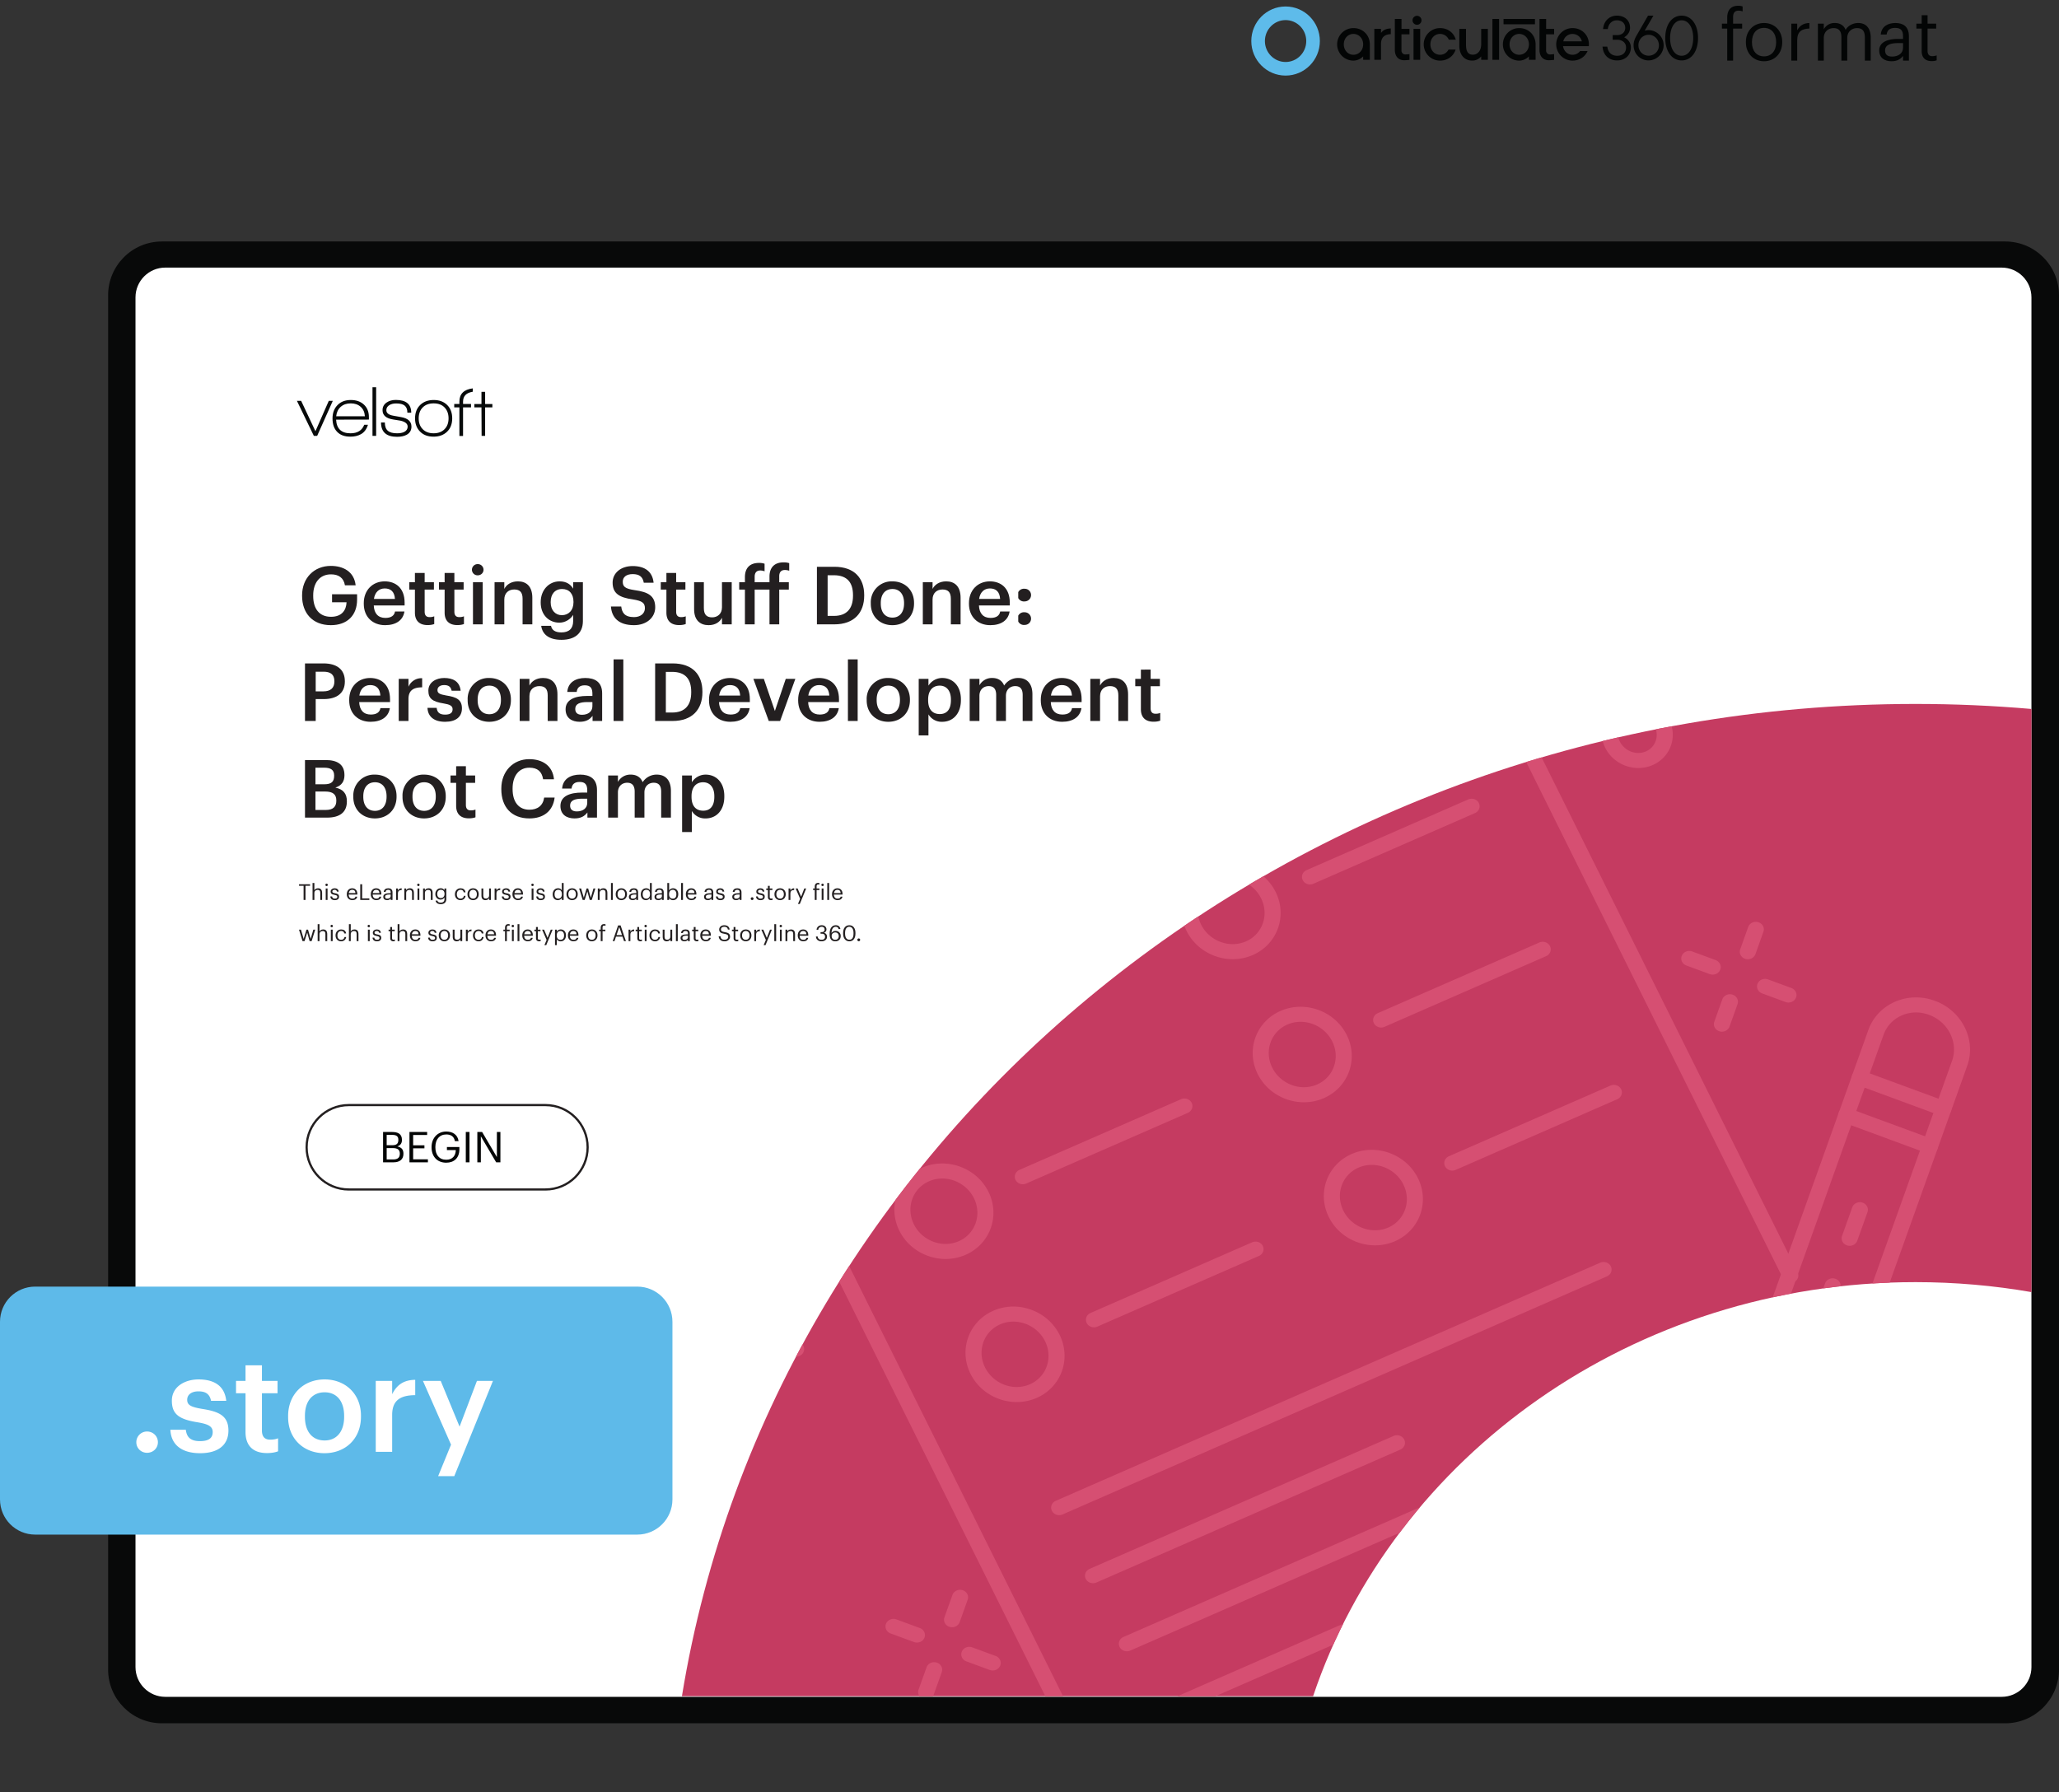
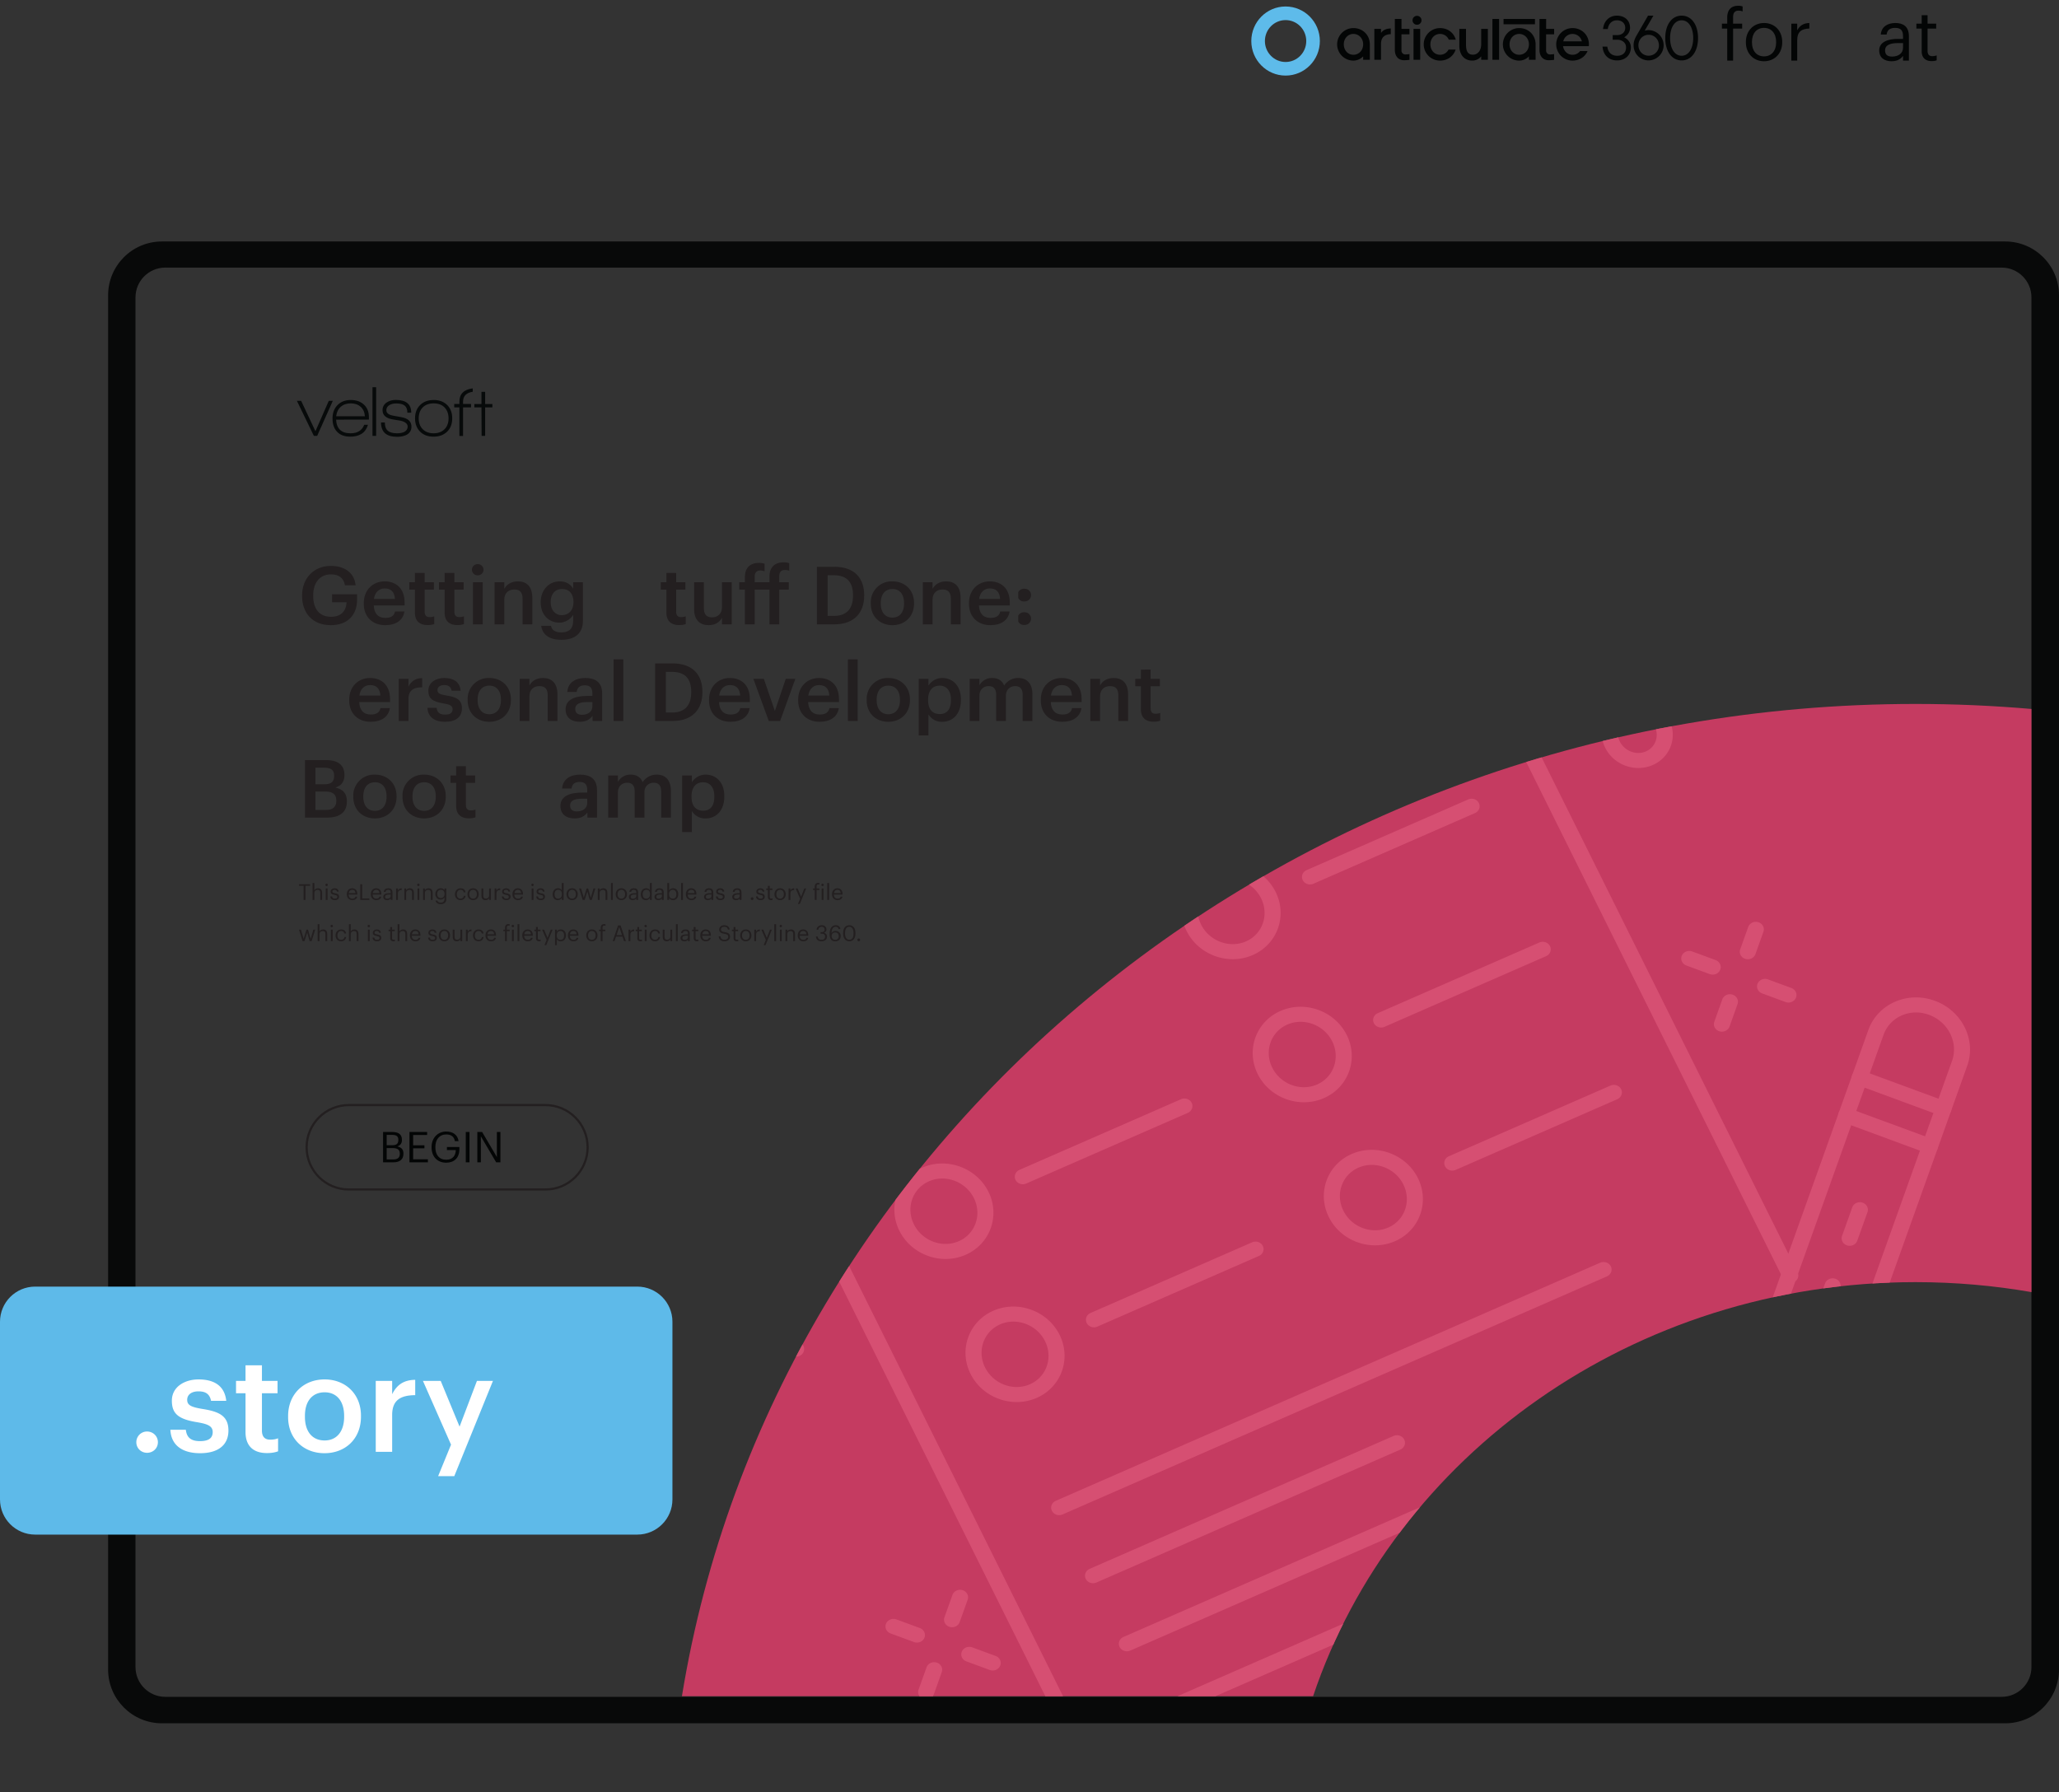
<svg xmlns="http://www.w3.org/2000/svg" xmlns:xlink="http://www.w3.org/1999/xlink" width="1251.275" height="1089.232" viewBox="0 0 938.456 816.924">
  <rect x="0" y="0" width="938.456" height="816.924" fill="#333333" stroke="none" />
  <g data-name="Figure">
    <g data-name="PlacedPDF">
      <clipPath id="a">
-         <path transform="matrix(1 0 0 -1 0 816.924)" d="M49.276 31.411h889.18v785.514H49.276z" />
-       </clipPath>
+         </clipPath>
      <g clip-path="url(#a)">
        <path d="M911.885 778.457H77.768c-11.98 0-21.694-9.713-21.694-21.694V136.61c0-11.982 9.713-21.695 21.694-21.695h834.117c11.981 0 21.694 9.713 21.694 21.695v620.153c0 11.98-9.713 21.694-21.694 21.694" fill="#fff" />
      </g>
      <path d="M144.555 198.683h-1.505l-7.719-15.962h1.93l6.51 13.836 6.083-13.836h1.831z" fill="#070a0a" />
      <clipPath id="b">
        <path transform="matrix(1 0 0 -1 0 816.924)" d="M49.276 31.411h889.18v785.514H49.276z" />
      </clipPath>
      <g clip-path="url(#b)">
        <path d="M159.863 183.866c-1.854 0-3.375.523-4.563 1.57-1.19 1.047-1.88 2.486-2.077 4.318h13.083c-.11-1.832-.747-3.271-1.913-4.318-1.167-1.047-2.677-1.57-4.53-1.57m-6.672 7.425c.217 4.143 2.408 6.214 6.574 6.214 3.16 0 5.244-1.296 6.247-3.891h1.7c-.632 2.049-1.711 3.488-3.237 4.317-1.33.74-2.923 1.112-4.776 1.112-2.682 0-4.732-.774-6.15-2.322-1.33-1.44-1.994-3.435-1.994-5.986 0-2.507.757-4.536 2.273-6.084s3.527-2.322 6.035-2.322 4.514.703 6.018 2.109c1.505 1.407 2.258 3.299 2.258 5.675v1.145zM169.773 176.506h1.668v22.177h-1.668zM180.96 199.108c-4.864 0-7.295-2.18-7.295-6.542h1.734c0 1.723.446 2.977 1.341 3.762.893.785 2.311 1.177 4.252 1.177 1.308 0 2.388-.207 3.238-.62 1.047-.546 1.57-1.353 1.57-2.422 0-1.308-1.09-2.213-3.27-2.714-.154-.044-1.244-.219-3.272-.524-3.27-.5-4.906-1.919-4.906-4.252 0-1.526.654-2.715 1.962-3.566 1.112-.74 2.475-1.112 4.09-1.112 4.687 0 7.032 1.941 7.032 5.822h-1.767c0-1.482-.404-2.556-1.21-3.22-.807-.666-2.105-.999-3.892-.999-1.2 0-2.214.24-3.042.72-.96.567-1.44 1.352-1.44 2.355 0 1.308 1.07 2.148 3.206 2.518.567.11 1.722.317 3.467.622 3.184.545 4.776 1.995 4.776 4.35 0 1.657-.72 2.89-2.159 3.696-1.157.633-2.628.95-4.416.95M202.645 185.746c-1.2-1.254-2.867-1.88-5.004-1.88-2.094 0-3.751.615-4.972 1.847-1.222 1.232-1.831 2.895-1.831 4.99 0 2.07.615 3.722 1.847 4.954 1.232 1.232 2.884 1.847 4.956 1.847 2.07 0 3.723-.615 4.956-1.847 1.23-1.232 1.847-2.884 1.847-4.955 0-2.05-.6-3.702-1.8-4.956m-5.036 13.296c-2.595 0-4.65-.774-6.166-2.322s-2.273-3.554-2.273-6.018c0-2.552.779-4.585 2.339-6.1 1.559-1.516 3.614-2.274 6.165-2.274 2.552 0 4.596.758 6.133 2.273 1.538 1.516 2.307 3.55 2.307 6.101 0 2.55-.78 4.578-2.34 6.083-1.558 1.505-3.613 2.257-6.165 2.257M221.112 185.694v12.989h-1.602l-.066-12.99h-3.238v-1.536h3.238v-5.558h1.668v5.558h3.304v1.537zM211.051 183.08c0-2.543 1.472-4.048 4.416-4.518v-1.534c-4.055.51-6.084 2.526-6.084 6.052v1.047h-2.355v1.57h2.355v13.018h1.668v-13.018h3.631v-1.57h-3.63z" fill="#070a0a" />
        <path d="M179.295 528.495c2.01 0 2.938-.89 2.938-2.571v-.077c0-1.702-.947-2.514-3.17-2.514h-2.823v5.162zm-.542-6.477c2.03 0 2.804-.734 2.804-2.436v-.077c0-1.566-.909-2.204-2.842-2.204h-2.475v4.717zm-4.156-6.032h4.156c2.572 0 4.447.851 4.447 3.577v.078c0 1.256-.503 2.377-2.088 2.918 2.011.484 2.765 1.508 2.765 3.306v.078c0 2.61-1.779 3.866-4.543 3.866h-4.737zM186.623 515.986h8.062v1.373h-6.38v4.697h5.143v1.373h-5.143v5.007h6.728v1.373h-8.41zM196.697 522.985v-.155c0-4.04 2.726-7.057 6.69-7.057 2.744 0 5.2 1.276 5.625 4.39h-1.682c-.387-2.204-1.895-3.056-3.905-3.056-3.17 0-4.988 2.32-4.988 5.704v.154c0 3.422 1.701 5.665 4.95 5.665 2.996 0 4.291-1.953 4.35-4.408h-4.04v-1.392h5.682v1.025c0 4.002-2.455 6.128-5.993 6.128-4.253 0-6.689-2.958-6.689-6.998M212.301 515.987h1.682v13.823h-1.682zM217.56 515.986h2.185l6.728 11.426v-11.426h1.604v13.823h-1.933l-6.98-11.85v11.85h-1.604z" fill="#030505" />
        <path stroke-miterlimit="10" fill="none" stroke="#231f20" d="M158.987 542.19c-10.624 0-19.236-8.612-19.236-19.236s8.612-19.236 19.236-19.236h89.611c10.624 0 19.236 8.612 19.236 19.236s-8.612 19.236-19.236 19.236h-89.61z" />
        <path d="M75.313 773.452c-7.428 0-13.555-6.05-13.555-13.555V135.533c0-7.429 6.05-13.555 13.555-13.555h837.03c7.428 0 13.554 6.05 13.554 13.555v624.364h.001c0 7.429-6.05 13.555-13.555 13.555zm863.144-12.368V134.576c0-13.555-11.028-24.506-24.506-24.506H73.781c-13.554 0-24.505 11.027-24.505 24.506v626.432c0 13.554 11.027 24.505 24.505 24.505h840.17c13.478 0 24.429-10.951 24.506-24.429" fill="#080909" />
      </g>
      <clipPath id="c">
        <path transform="matrix(1 0 0 -1 0 816.924)" d="M49.276 31.411h889.18v785.514H49.276z" />
      </clipPath>
      <g clip-path="url(#c)">
        <symbol id="d">
          <path d="M.075 0h.083v.453h.128v.07H.158v.094c0 .053.022.09.076.09A.163.163 0 0 0 .293.696v.07a.168.168 0 0 1-.062.01C.127.776.075.714.075.608V.523H0v-.07h.075V0z" />
        </symbol>
        <symbol id="e">
          <path d="M.257.069C.151.069.086.147.086.266v.008c0 .12.066.198.171.198.104 0 .171-.078.171-.199V.266C.428.148.362.069.257.069M.256 0c.149 0 .258.109.258.267v.008c0 .157-.109.266-.257.266C.109.541 0 .431 0 .274V.266C0 .113.107 0 .256 0z" />
        </symbol>
        <symbol id="f">
          <path d="M0 0h.083v.287c0 .129.067.162.172.167v.078C.161.529.116.488.083.429v.094H0V0z" />
        </symbol>
        <symbol id="g">
-           <path d="M0 0h.083v.32c0 .094.07.14.138.14C.293.46.332.422.332.33V0h.083v.32c0 .094.07.14.138.14C.625.46.664.422.664.33V0h.083v.324c0 .152-.082.208-.176.208C.506.532.428.502.392.434.365.504.306.532.239.532A.17.17 0 0 1 .083.443v.08H0V0z" />
-         </symbol>
+           </symbol>
        <symbol id="h">
          <path d="M.174 0c.077 0 .124.026.163.075V.009H.42v.345C.42.5.329.541.229.541.128.541.033.497.022.378h.083c.008.064.048.094.12.094.08 0 .112-.035.112-.118V.316H.262C.128.316 0 .275 0 .154 0 .047.077 0 .174 0m.008.066C.109.066.083.1.083.154c0 .077.077.103.182.103h.072V.192C.337.111.27.066.182.066z" />
        </symbol>
        <symbol id="i">
          <path d="M.216 0C.25 0 .27.005.287.011v.07A.17.17 0 0 0 .223.07C.181.07.158.095.158.146V.46H.28v.07H.158v.119H.075V.53H0V.46h.075V.138C.075.056.121 0 .216 0z" />
        </symbol>
        <use xlink:href="#d" transform="matrix(32.22 0 0 -32.22 784.82 27.627)" fill="#030505" />
        <use xlink:href="#e" transform="matrix(32.22 0 0 -32.22 795.742 27.917)" fill="#030505" />
        <use xlink:href="#f" transform="matrix(32.22 0 0 -32.22 816.46 27.627)" fill="#030505" />
        <use xlink:href="#g" transform="matrix(32.22 0 0 -32.22 828.574 27.627)" fill="#030505" />
        <use xlink:href="#h" transform="matrix(32.22 0 0 -32.22 856.51 27.917)" fill="#030505" />
        <use xlink:href="#i" transform="matrix(32.22 0 0 -32.22 873.457 27.853)" fill="#030505" />
        <path d="M740.277 16.994c1.298-.766 2.664-2.16 2.664-4.339 0-3.3-2.404-5.522-5.982-5.522-3.207 0-5.646 2.113-6.213 5.384l-.127.731h2.164l.106-.492c.478-2.19 1.998-3.497 4.07-3.497 2.27 0 3.785 1.365 3.785 3.396 0 2.292-1.796 3.334-3.567 3.334h-2.141v2.125h2.125c1.91 0 3.966 1.11 3.966 3.55 0 2.32-1.557 3.76-4.057 3.76-2.357 0-3.921-1.31-4.401-3.672l-.1-.497h-2.186l.11.717c.538 3.491 2.997 5.567 6.577 5.567 3.68 0 6.253-2.42 6.253-5.895.009-2.426-1.567-3.897-3.046-4.65M645.835 7.214a2.039 2.039 0 0 0-1.988 2.441 2.038 2.038 0 0 0 1.6 1.6 2.043 2.043 0 0 0 2.444-1.987 2.049 2.049 0 0 0-.599-1.456 2.049 2.049 0 0 0-1.457-.598M699.607 8.63h-14.323v2.427h14.323zM751.417 25.39c-2.608 0-4.654-2.09-4.654-4.76s2.046-4.774 4.654-4.774 4.687 2.104 4.687 4.787a4.604 4.604 0 0 1-1.334 3.35 4.673 4.673 0 0 1-1.534 1.034 4.728 4.728 0 0 1-1.82.363m0-11.667a6.365 6.365 0 0 0-1.787.265l3.974-6.854h-2.461l-5.32 9.229c-.904 1.656-1.255 2.866-1.255 4.267 0 3.875 3.013 6.91 6.856 6.91a7.021 7.021 0 0 0 4.839-2.076 6.872 6.872 0 0 0 1.992-4.833 6.871 6.871 0 0 0-1.992-4.832 7.017 7.017 0 0 0-4.84-2.076zM766.466 9.258c3.149 0 5.264 3.247 5.264 8.079 0 4.831-2.115 8.078-5.264 8.078-3.15 0-5.261-3.247-5.261-8.078 0-4.832 2.116-8.079 5.26-8.079m0-2.124c-4.464 0-7.465 4.101-7.465 10.203 0 6.101 3 10.203 7.466 10.203 4.465 0 7.466-4.099 7.466-10.203 0-6.105-3.001-10.203-7.466-10.203M629.739 14.649l-.297.349V13.17h-3.043v14.088h3.04V19.96c0-2.79 1.58-4.328 4.46-4.383v-2.598c-1.867.03-3.228.579-4.16 1.67M683.252 8.63h-3.039v18.628h3.039zM616.864 24.964c-2.5 0-4.384-2.043-4.384-4.75 0-2.705 1.885-4.75 4.384-4.75 2.499 0 4.44 2.045 4.44 4.75 0 2.707-1.91 4.75-4.44 4.75m0-12.163a7.422 7.422 0 0 0-5.247 2.172 7.41 7.41 0 0 0 0 10.484 7.426 7.426 0 0 0 5.247 2.17 6.255 6.255 0 0 0 4.44-1.938v1.569h3.043v-7.043c-.004-4.227-3.218-7.414-7.483-7.414M647.297 13.174h-3.04v14.084h3.04zM656.33 15.465a4.27 4.27 0 0 1 4.007 2.633h3.183c-.901-3.226-3.696-5.297-7.19-5.297a7.413 7.413 0 0 0-5.247 12.656 7.426 7.426 0 0 0 5.247 2.17c3.379 0 6.15-1.97 7.12-5.041h-3.232a4.263 4.263 0 0 1-3.888 2.378c-2.495 0-4.38-2.044-4.38-4.75s1.885-4.75 4.38-4.75M712.503 18.837l.07-.22a4.261 4.261 0 0 1 4.143-3.138 4.308 4.308 0 0 1 4.206 3.138l.066.22zm4.213-6.036a7.413 7.413 0 0 0-5.247 12.656 7.426 7.426 0 0 0 5.247 2.17c3.106 0 5.717-1.666 6.868-4.365h-3.399a4.221 4.221 0 0 1-3.469 1.702c-2.132 0-3.839-1.49-4.282-3.71l-.039-.2h11.751c.034-.28.052-.561.053-.843 0-4.223-3.218-7.41-7.483-7.41M638.778 8.63h-3.036v14.091c0 2.922 1.616 4.736 4.223 4.736a21.699 21.699 0 0 0 2.443-.182V24.65c-.648.098-1.3.156-1.955.174a1.745 1.745 0 0 1-1.689-1.852V15.65h3.644V13.17h-3.63zM704.704 8.63h-3.037v14.091c0 2.922 1.617 4.736 4.223 4.736a22.673 22.673 0 0 0 2.443-.178V24.65c-.647.098-1.3.156-1.954.174a1.744 1.744 0 0 1-1.69-1.852V15.65h3.658v-2.475h-3.643zM692.415 24.964c-2.499 0-4.384-2.043-4.384-4.75 0-2.705 1.885-4.75 4.384-4.75 2.499 0 4.443 2.045 4.443 4.75 0 2.707-1.913 4.75-4.443 4.75m0-12.163a7.42 7.42 0 0 0-7.421 7.414 7.414 7.414 0 0 0 7.421 7.413 6.247 6.247 0 0 0 4.443-1.94v1.57h3.039v-7.043c0-4.227-3.217-7.414-7.482-7.414M675.107 20.134c0 3.253-1.899 4.795-3.734 4.795-2.792 0-3.194-2.295-3.194-4.743v-7.012h-3.04v7.776c0 3.438 1.801 6.664 5.912 6.664a5.152 5.152 0 0 0 4.053-1.932v1.562h3.036v-14.07h-3.036z" fill="#030505" />
        <path d="M585.946 28.254c5.205 0 9.424-4.275 9.424-9.548s-4.219-9.548-9.424-9.548c-5.205 0-9.424 4.275-9.424 9.548s4.22 9.548 9.424 9.548m0 6.2c8.63 0 15.624-7.051 15.624-15.748 0-8.698-6.995-15.748-15.624-15.748-8.629 0-15.624 7.05-15.624 15.748 0 8.697 6.995 15.748 15.624 15.748" fill="#5ebbea" fill-rule="evenodd" />
      </g>
    </g>
    <g data-name="Figure">
      <clipPath id="j">
        <path transform="matrix(1 0 0 -1 0 816.924)" d="M873.056 496.049c-284.691 0-520.524-196.183-562.245-452.283H598.49c36.764 109.403 145.786 188.733 274.566 188.733 18.053 0 35.716-1.56 52.847-4.543v265.807a611.565 611.565 0 0 1-52.847 2.286z" />
      </clipPath>
      <g clip-path="url(#j)">
        <path d="M928.8 199.126H304.514v578.222h624.288z" fill="#c53b61" />
        <path d="M391.006 473.236c-7.537 3.297-10.626 12.104-6.884 19.631 3.742 7.527 12.92 10.968 20.457 7.672 7.537-3.297 10.626-12.104 6.884-19.63-3.742-7.528-12.92-10.97-20.457-7.673m16.665 33.522c-11.193 4.896-24.733-.034-30.18-10.99-5.446-10.958-.77-23.855 10.423-28.751 11.193-4.896 24.733.034 30.18 10.991 5.447 10.957.77 23.854-10.423 28.75M508.955 442.052l-73.646 32.212c-1.83.8-4.007.058-4.861-1.66-.854-1.717-.061-3.758 1.77-4.559l73.645-32.213c1.83-.8 4.007-.057 4.861 1.66.854 1.717.061 3.76-1.77 4.56M554.325 401.801c-7.537 3.297-10.626 12.104-6.884 19.631 3.742 7.527 12.92 10.968 20.457 7.672 7.537-3.296 10.626-12.104 6.885-19.63-3.743-7.528-12.92-10.97-20.458-7.673m16.665 33.522c-11.193 4.896-24.733-.034-30.18-10.99-5.446-10.958-.77-23.855 10.423-28.751 11.193-4.896 24.733.034 30.18 10.991 5.447 10.957.77 23.854-10.423 28.75M672.274 370.617l-73.646 32.212c-1.83.8-4.007.058-4.861-1.66-.854-1.717-.06-3.758 1.77-4.559l73.645-32.212c1.83-.801 4.007-.058 4.861 1.66.854 1.716.061 3.758-1.769 4.559M423.428 538.454c-7.537 3.296-10.626 12.103-6.884 19.63 3.742 7.528 12.92 10.97 20.457 7.673 7.537-3.297 10.626-12.104 6.884-19.632-3.742-7.527-12.92-10.968-20.457-7.671m16.665 33.522c-11.193 4.896-24.733-.034-30.18-10.992-5.447-10.956-.77-23.853 10.423-28.75 11.193-4.895 24.733.035 30.18 10.991 5.446 10.957.77 23.855-10.423 28.751M541.376 507.269l-73.646 32.212c-1.83.8-4.007.058-4.86-1.66-.854-1.717-.062-3.758 1.769-4.559l73.646-32.212c1.83-.8 4.007-.058 4.86 1.66.854 1.716.062 3.758-1.769 4.559M586.747 467.019c-7.537 3.296-10.626 12.103-6.884 19.63 3.742 7.528 12.92 10.97 20.457 7.673 7.537-3.297 10.626-12.104 6.884-19.632-3.742-7.527-12.92-10.968-20.457-7.671m16.665 33.522c-11.193 4.896-24.733-.034-30.18-10.992-5.446-10.956-.77-23.853 10.423-28.75 11.193-4.895 24.733.035 30.18 10.991 5.447 10.957.77 23.855-10.423 28.75M704.696 435.834l-73.646 32.212c-1.83.8-4.007.058-4.861-1.659-.854-1.718-.061-3.76 1.769-4.56l73.646-32.212c1.83-.8 4.007-.058 4.86 1.66.854 1.717.062 3.758-1.768 4.56M455.85 603.672c-7.537 3.297-10.626 12.104-6.884 19.63 3.741 7.528 12.92 10.969 20.457 7.672 7.537-3.296 10.626-12.103 6.884-19.63-3.742-7.527-12.92-10.968-20.457-7.672m16.664 33.521c-11.192 4.896-24.732-.034-30.179-10.99-5.447-10.957-.77-23.854 10.423-28.75 11.193-4.896 24.733.034 30.18 10.99 5.446 10.957.77 23.855-10.424 28.75M573.798 572.487 500.152 604.7c-1.83.8-4.007.058-4.86-1.659-.854-1.717-.062-3.759 1.769-4.56l73.646-32.212c1.83-.8 4.007-.058 4.86 1.66.854 1.717.062 3.759-1.769 4.56M619.17 532.237c-7.538 3.297-10.627 12.104-6.885 19.63 3.742 7.528 12.92 10.969 20.457 7.673 7.537-3.297 10.626-12.104 6.884-19.631-3.742-7.527-12.92-10.968-20.457-7.672m16.665 33.521c-11.193 4.897-24.733-.033-30.18-10.99-5.446-10.957-.77-23.854 10.423-28.75 11.193-4.896 24.733.034 30.18 10.99 5.446 10.957.77 23.855-10.423 28.75M737.118 501.052l-73.646 32.212c-1.83.801-4.007.058-4.861-1.659-.854-1.717-.061-3.759 1.769-4.56l73.646-32.212c1.83-.8 4.007-.058 4.861 1.66.854 1.717.061 3.759-1.77 4.56M345.214 579.437c-1.83.8-4.007.058-4.861-1.66l-29.457-59.253c-.854-1.718-.062-3.76 1.769-4.56 1.83-.8 4.007-.058 4.86 1.66l29.458 59.254c.854 1.717.061 3.759-1.77 4.56M364.413 618.058c-1.83.8-4.007.057-4.86-1.66l-9.531-19.17c-.854-1.717-.061-3.76 1.77-4.56 1.83-.8 4.006-.057 4.86 1.66l9.53 19.17c.854 1.717.062 3.76-1.769 4.56M920.353 663.89c-1.83.801-4.007.058-4.861-1.659L890.47 611.9c-.854-1.717-.06-3.759 1.77-4.56 1.83-.8 4.007-.057 4.86 1.66l25.022 50.332c.854 1.717.061 3.76-1.77 4.56M344.946 405.385a3.873 3.873 0 0 1-2.885.084l-10.663-3.933c-1.88-.693-2.802-2.686-2.065-4.448.738-1.762 2.86-2.632 4.744-1.939l10.663 3.933c1.88.694 2.806 2.685 2.064 4.449a3.527 3.527 0 0 1-1.858 1.854M314.622 418.649a3.863 3.863 0 0 1-2.71.142c-1.917-.601-2.947-2.547-2.305-4.343l3.647-10.191c.64-1.797 2.718-2.766 4.632-2.162 1.918.602 2.948 2.548 2.306 4.343l-3.647 10.192c-.332.928-1.047 1.635-1.923 2.019M326.428 385.65a3.87 3.87 0 0 1-2.709.144c-1.913-.603-2.948-2.547-2.307-4.343l3.643-10.19c.637-1.795 2.71-2.763 4.632-2.162 1.917.6 2.948 2.546 2.306 4.343l-3.642 10.189c-.332.928-1.047 1.636-1.923 2.02M419.464 748.403a3.875 3.875 0 0 1-2.886.084l-10.662-3.932c-1.88-.693-2.806-2.684-2.065-4.449.737-1.762 2.86-2.63 4.744-1.938l10.662 3.932c1.88.693 2.806 2.684 2.065 4.449a3.527 3.527 0 0 1-1.858 1.854M454.001 761.13a3.874 3.874 0 0 1-2.885.086l-10.667-3.93c-1.88-.694-2.806-2.685-2.065-4.45.733-1.76 2.86-2.631 4.743-1.94l10.667 3.93c1.88.694 2.806 2.685 2.065 4.45-.355.851-1.038 1.496-1.858 1.855M423.677 774.394a3.87 3.87 0 0 1-2.709.144c-1.918-.602-2.948-2.548-2.306-4.344l3.642-10.188c.642-1.798 2.71-2.763 4.632-2.163 1.918.602 2.949 2.547 2.307 4.343l-3.643 10.189c-.332.928-1.047 1.636-1.923 2.02M435.478 741.399a3.863 3.863 0 0 1-2.709.142c-1.918-.602-2.948-2.548-2.306-4.344l3.647-10.19c.637-1.794 2.72-2.765 4.632-2.162 1.918.603 2.95 2.548 2.307 4.344l-3.647 10.191c-.332.928-1.048 1.635-1.924 2.019M782.159 443.934a3.874 3.874 0 0 1-2.885.085l-10.667-3.93c-1.88-.693-2.806-2.684-2.065-4.45.733-1.76 2.86-2.63 4.743-1.94l10.667 3.93c1.88.694 2.806 2.685 2.065 4.45-.354.852-1.038 1.496-1.858 1.855M816.692 456.663a3.873 3.873 0 0 1-2.886.084l-10.662-3.932c-1.88-.693-2.806-2.684-2.065-4.449.738-1.762 2.86-2.63 4.744-1.938l10.663 3.932c1.879.693 2.805 2.684 2.064 4.449a3.527 3.527 0 0 1-1.858 1.854M786.368 469.927a3.863 3.863 0 0 1-2.71.143c-1.917-.603-2.948-2.548-2.306-4.344l3.647-10.19c.641-1.797 2.72-2.766 4.633-2.162 1.918.602 2.948 2.548 2.306 4.344l-3.646 10.19c-.333.928-1.048 1.636-1.924 2.019M798.174 436.93a3.87 3.87 0 0 1-2.709.142c-1.918-.601-2.948-2.547-2.307-4.343l3.643-10.189c.637-1.795 2.71-2.763 4.632-2.162 1.918.601 2.948 2.547 2.306 4.343l-3.642 10.189c-.332.928-1.047 1.636-1.923 2.02M742.24 326.48c-4.385 1.917-6.165 7.07-3.97 11.485 2.195 4.414 7.546 6.447 11.932 4.529 4.381-1.917 6.161-7.068 3.966-11.483-2.195-4.416-7.546-6.448-11.928-4.532m11.054 22.234c-8.042 3.517-17.754-.004-21.654-7.848-3.9-7.845-.533-17.088 7.509-20.605 8.037-3.516 17.75.006 21.65 7.851 3.9 7.844.532 17.087-7.505 20.602M782.802 683.288l31.367 11.562 75.527-211.256c2.992-8.357-1.69-17.775-10.438-20.996-4.134-1.54-8.552-1.451-12.457.25l-.026.01c-3.916 1.713-6.852 4.843-8.276 8.82zm35.157 19.185a3.887 3.887 0 0 1-2.885.085l-38.187-14.074c-1.81-.67-2.746-2.554-2.13-4.285l76.803-214.703c2.069-5.777 6.373-10.342 12.123-12.857l.039-.017c5.742-2.499 12.217-2.645 18.227-.408 12.302 4.533 18.895 17.796 14.685 29.56l-76.752 214.68c-.318.892-1.017 1.623-1.923 2.02" fill="#d64f72" />
        <path d="M783.774 737.528a3.886 3.886 0 0 1-2.74.134c-1.365-.44-2.322-1.595-2.451-2.943l-4.48-47.883c-.176-1.886 1.312-3.553 3.322-3.717 2.015-.166 3.79 1.229 3.967 3.116l3.763 40.223 28.1-28.192c1.38-1.379 3.698-1.461 5.17-.162 1.478 1.293 1.554 3.465.176 4.848l-33.7 33.81a3.66 3.66 0 0 1-1.127.766M887.333 508.44a3.872 3.872 0 0 1-2.885.085l-38.18-14.07c-1.879-.693-2.806-2.684-2.064-4.449.728-1.76 2.859-2.632 4.743-1.94l38.18 14.071c1.879.693 2.805 2.684 2.064 4.45-.354.85-1.038 1.495-1.858 1.854M881.2 525.587a3.872 3.872 0 0 1-2.885.084l-38.18-14.07c-1.879-.694-2.806-2.685-2.064-4.45.728-1.759 2.859-2.631 4.743-1.939l38.18 14.071c1.879.693 2.805 2.684 2.064 4.45-.354.85-1.038 1.495-1.858 1.854M844.588 567.546a3.863 3.863 0 0 1-2.709.143c-1.918-.603-2.948-2.548-2.307-4.344l4.657-13.012c.642-1.796 2.724-2.768 4.633-2.161 1.918.602 2.948 2.548 2.307 4.344l-4.657 13.011c-.333.928-1.048 1.636-1.924 2.019m-12.412 34.697a3.862 3.862 0 0 1-2.708.143c-1.918-.602-2.95-2.548-2.307-4.344l4.657-13.012c.64-1.797 2.719-2.765 4.632-2.162 1.918.603 2.949 2.548 2.307 4.344l-4.657 13.013c-.332.927-1.047 1.634-1.924 2.018m-12.411 34.697a3.863 3.863 0 0 1-2.71.143c-1.917-.603-2.947-2.548-2.306-4.344l4.657-13.012c.637-1.794 2.72-2.765 4.633-2.161 1.918.602 2.948 2.548 2.306 4.343l-4.656 13.012c-.333.928-1.048 1.636-1.924 2.019m-11.512 32.184a3.863 3.863 0 0 1-2.709.143c-1.917-.602-2.947-2.547-2.306-4.343l3.756-10.5c.642-1.796 2.72-2.765 4.633-2.161 1.918.602 2.948 2.547 2.307 4.343l-3.757 10.5c-.332.927-1.047 1.635-1.924 2.018M443.053 390.864l100.223-43.837-6.352-33.18-116.847 51.107zm105.866-38.733L443.59 398.2c-1.506.66-3.296.283-4.36-.915l-27.811-31.367c-.722-.819-1.005-1.905-.755-2.944.247-1.038.996-1.91 2.023-2.36l125.454-54.872a3.886 3.886 0 0 1 3.231.062c1.006.492 1.712 1.394 1.913 2.442l7.688 40.169c.294 1.532-.55 3.058-2.053 3.715" fill="#d64f72" />
        <path d="m463.69 338.306 23.445-10.254c.77-3.484.295-7.27-1.359-10.597-4.09-8.23-14.132-11.989-22.38-8.381-8.22 3.595-11.578 13.215-7.486 21.445 1.653 3.326 4.441 6.1 7.78 7.787m28.099-4.718-26.569 11.62a3.885 3.885 0 0 1-2.97.052c-5.687-2.253-10.294-6.458-12.97-11.841-5.797-11.66-.852-25.37 11.023-30.564 11.906-5.207 26.308.041 32.104 11.7 2.676 5.384 3.148 11.397 1.333 16.932-.306.928-1.014 1.691-1.951 2.1M638.258 660.753l-138.53 60.592c-1.83.8-4.007.057-4.86-1.66-.854-1.717-.061-3.759 1.769-4.56l138.529-60.591c1.83-.8 4.007-.058 4.861 1.66.854 1.717.061 3.758-1.77 4.56M732.423 581.791l-248.12 108.526c-1.83.8-4.006.058-4.86-1.66-.854-1.717-.061-3.758 1.769-4.56l248.12-108.525c1.83-.8 4.006-.058 4.86 1.66.854 1.717.061 3.759-1.769 4.56M726.452 659.952l-211.298 92.42c-1.83.801-4.008.058-4.861-1.66-.854-1.716-.061-3.758 1.769-4.559l211.298-92.42c1.83-.801 4.008-.058 4.861 1.659.854 1.717.061 3.76-1.769 4.56M519.087 343.413l-63.39 27.726c-1.83.8-4.007.058-4.86-1.66-.854-1.717-.061-3.758 1.769-4.559l63.39-27.726c1.83-.8 4.006-.058 4.86 1.66.854 1.717.061 3.759-1.769 4.56M310.206 386.351l-4.948-1.823v7.375l2.27.836a3.872 3.872 0 0 0 2.885-.084c.82-.359 1.503-1.003 1.858-1.854.741-1.765-.185-3.756-2.065-4.45M928.8 674.315a3.86 3.86 0 0 0-3.326-.123c-1.83.8-2.623 2.843-1.77 4.56l5.097 10.251z" fill="#d64f72" />
        <path d="M485.281 774.716 328.684 459.715c-2.534-5.097-.443-11.06 4.659-13.293l328.78-143.806c5.102-2.232 11.316.1 13.85 5.197l136.72 275.015c.853 1.717 3.03 2.46 4.86 1.66 1.83-.8 2.623-2.843 1.77-4.56l-136.72-275.016c-4.239-8.526-14.814-12.346-23.572-8.515L330.25 440.203c-8.758 3.831-12.437 13.885-8.198 22.412L477.21 774.716zM895.085 732.328 844.74 631.056c-.854-1.718-3.031-2.46-4.862-1.66-1.83.8-2.622 2.842-1.769 4.56l50.346 101.272c2.548 5.126.469 11.112-4.633 13.344l-59.773 26.144h17.31l45.554-19.925c8.759-3.83 12.425-13.908 8.172-22.463M544.415 777.348l166.78-72.948c1.83-.8 2.622-2.842 1.769-4.56-.854-1.717-3.031-2.46-4.861-1.66l-180.616 79.001c-.108.047-.2.112-.3.167zM630.78 777.348l11.07-4.842c1.83-.8 2.623-2.843 1.77-4.56-.855-1.717-3.032-2.46-4.862-1.66l-25.29 11.062zM717.142 777.348l2.629-1.15c1.83-.8 2.623-2.842 1.77-4.56-.855-1.716-3.032-2.46-4.862-1.659l-16.848 7.37z" fill="#d64f72" />
      </g>
    </g>
    <symbol id="k">
      <path d="M.357 0c.202 0 .326.12.326.318v.066H.372v-.1h.18C.548.185.493.104.359.104c-.15 0-.221.105-.221.258V.37c0 .157.081.261.221.261C.452.631.516.59.532.495h.133C.646.666.51.736.357.736.148.736 0 .584 0 .371V.363C0 .152.128 0 .357 0z" />
    </symbol>
    <symbol id="l">
      <path d="M.265 0c.134 0 .223.06.24.17H.388C.379.119.341.09.268.09c-.09 0-.14.056-.144.155h.383V.28C.507.467.39.544.26.544.111.544 0 .436 0 .274V.266C0 .101.111 0 .265 0M.126.326c.012.081.061.13.134.13.075 0 .121-.04.127-.13H.126z" />
    </symbol>
    <symbol id="m">
      <path d="M.228 0C.265 0 .291.006.31.013v.096a.149.149 0 0 0-.059-.01c-.038 0-.06.021-.06.067v.275h.115v.091H.191v.115H.07V.532H0V.441h.07V.155C.07.056.124 0 .228 0z" />
    </symbol>
    <symbol id="n">
      <path d="M.013 0h.121v.523H.013V0m.059.609c.04 0 .072.03.072.069a.07.07 0 0 1-.072.07A.07.07 0 0 1 0 .678.07.07 0 0 1 .072.609z" />
    </symbol>
    <symbol id="o">
      <path d="M0 0h.121v.308c0 .083.055.125.123.125.072 0 .104-.036.104-.115V0h.121v.329C.469.473.395.534.29.534.204.534.146.491.121.44v.083H0V0z" />
    </symbol>
    <symbol id="p">
      <path d="M.258 0C.42 0 .523.077.524.231v.484H.403v-.08C.373.687.321.726.235.726.1.726 0 .616 0 .469V.462C0 .311.101.213.232.213.309.213.374.26.403.31V.233C.403.139.351.092.257.092c-.079 0-.119.03-.129.082H.006C.02.074.094 0 .258 0m.004.306c-.078 0-.138.06-.138.157v.008c0 .095.052.16.142.16.087 0 .141-.059.141-.158V.466c0-.1-.061-.16-.145-.16z" />
    </symbol>
    <symbol id="q">
      <path d="M0 0z" />
    </symbol>
    <symbol id="r">
-       <path d="M.287 0C.445 0 .55.097.55.221.55.364.463.412.295.435.171.453.147.482.147.54c0 .055.042.094.123.094.082 0 .125-.032.138-.107H.53C.516.664.424.734.27.734.121.734.021.646.021.529.021.395.102.343.273.32.389.301.422.276.422.21S.366.1.287.1C.166.1.137.16.128.232H0C.01.097.092 0 .287 0z" />
-     </symbol>
+       </symbol>
    <symbol id="s">
      <path d="M.18 0c.085 0 .14.041.166.092V.01h.121v.523H.346V.222C.346.139.289.097.224.097c-.07 0-.103.036-.103.115v.321H0V.198C0 .059.077 0 .18 0z" />
    </symbol>
    <symbol id="t">
      <path d="M.071 0h.121v.432h.184V0h.121v.432h.119v.091H.497v.075c0 .045.02.077.069.077A.166.166 0 0 0 .621.666V.76a.207.207 0 0 1-.07.01C.44.77.376.708.376.593v-.07H.192v.069c0 .045.02.077.069.077.022 0 .04-.005.054-.01v.094a.205.205 0 0 1-.069.01C.134.763.071.702.071.586V.523H0V.432h.071V0z" />
    </symbol>
    <symbol id="u">
      <path d="M.133.105V.61H.21C.378.61.448.517.448.363V.355c0-.158-.077-.25-.237-.25H.133M0 0h.215c.251 0 .372.148.372.356v.009c0 .208-.121.35-.37.35H0V0z" />
    </symbol>
    <symbol id="v">
      <path d="M.269.094C.177.094.124.161.124.268v.008c0 .108.055.173.145.173S.413.383.413.275V.268C.413.161.359.094.269.094M.268 0c.154 0 .269.106.269.269v.008c0 .16-.115.267-.268.267A.259.259 0 0 1 0 .274V.266C0 .107.114 0 .268 0z" />
    </symbol>
    <symbol id="w">
      <path d="M.079 0c.045 0 .08.034.08.078a.079.079 0 0 1-.08.079.079.079 0 1 1 0-.157m0 .292c.045 0 .08.035.08.079a.078.078 0 0 1-.08.078.079.079 0 1 1 0-.157z" />
    </symbol>
    <use xlink:href="#k" transform="matrix(36.704 0 0 -36.704 137.688 284.963)" fill="#231f20" />
    <use xlink:href="#l" transform="matrix(36.704 0 0 -36.704 165.804 284.963)" fill="#231f20" />
    <use xlink:href="#m" transform="matrix(36.704 0 0 -36.704 186.542 284.926)" fill="#231f20" />
    <use xlink:href="#m" transform="matrix(36.704 0 0 -36.704 200.085 284.926)" fill="#231f20" />
    <use xlink:href="#n" transform="matrix(36.704 0 0 -36.704 215.097 284.596)" fill="#231f20" />
    <use xlink:href="#o" transform="matrix(36.704 0 0 -36.704 225.411 284.596)" fill="#231f20" />
    <use xlink:href="#p" transform="matrix(36.704 0 0 -36.704 246.443 291.643)" fill="#231f20" />
    <use xlink:href="#q" transform="matrix(36.704 0 0 -36.704 268.318 284.596)" fill="#231f20" />
    <use xlink:href="#r" transform="matrix(36.704 0 0 -36.704 278.449 284.963)" fill="#231f20" />
    <use xlink:href="#m" transform="matrix(36.704 0 0 -36.704 301.168 284.926)" fill="#231f20" />
    <use xlink:href="#s" transform="matrix(36.704 0 0 -36.704 316.364 284.963)" fill="#231f20" />
    <use xlink:href="#t" transform="matrix(36.704 0 0 -36.704 336.918 284.596)" fill="#231f20" />
    <use xlink:href="#q" transform="matrix(36.704 0 0 -36.704 360.592 284.596)" fill="#231f20" />
    <use xlink:href="#u" transform="matrix(36.704 0 0 -36.704 372.338 284.596)" fill="#231f20" />
    <use xlink:href="#v" transform="matrix(36.704 0 0 -36.704 396.893 284.963)" fill="#231f20" />
    <use xlink:href="#o" transform="matrix(36.704 0 0 -36.704 420.604 284.596)" fill="#231f20" />
    <use xlink:href="#l" transform="matrix(36.704 0 0 -36.704 441.635 284.963)" fill="#231f20" />
    <use xlink:href="#w" transform="matrix(36.704 0 0 -36.704 464.098 284.853)" fill="#231f20" />
    <use xlink:href="#q" transform="matrix(36.704 0 0 -36.704 472.466 284.596)" fill="#231f20" />
  </g>
  <g data-name="P">
    <symbol id="x">
-       <path d="M0 0h.133v.272h.1c.153 0 .262.067.262.218v.004C.495.644.39.715.23.715H0V0m.133.368v.244H.23C.315.612.365.579.365.494V.49C.365.411.318.368.23.368H.133z" />
-     </symbol>
+       </symbol>
    <symbol id="y">
      <path d="M0 0h.121v.272c0 .111.064.145.17.146v.113a.174.174 0 0 1-.17-.106v.098H0V0z" />
    </symbol>
    <symbol id="z">
      <path d="M.219 0c.134 0 .209.061.209.167 0 .111-.073.141-.196.16C.149.341.124.356.124.394c0 .037.031.062.083.062C.263.456.29.434.3.386h.112C.399.504.314.544.207.544.109.544.011.492.011.387.011.289.062.25.2.228.277.215.312.199.312.156.312.112.283.089.218.089.147.089.12.12.114.173H0C.005.062.084 0 .219 0z" />
    </symbol>
    <symbol id="A">
      <path d="M.175 0c.08 0 .126.029.16.074V.01h.119v.343c0 .143-.092.191-.209.191C.128.544.031.493.021.371h.117c.006.052.037.082.1.082.071 0 .095-.035.095-.105V.321H.268C.118.321 0 .277 0 .155 0 .046.079 0 .175 0m.029.087C.144.087.12.116.12.16c0 .064.059.085.151.085h.062V.193C.333.126.278.087.204.087z" />
    </symbol>
    <symbol id="B">
      <path d="M0 0h.121v.765H0V0z" />
    </symbol>
    <symbol id="C">
      <path d="M.191 0h.141l.189.523H.402L.267.124.13.523H0L.191 0z" />
    </symbol>
    <symbol id="D">
      <path d="M0 0h.121v.261A.19.19 0 0 1 .292.169c.135 0 .232.102.232.27v.008c0 .169-.101.266-.232.266A.202.202 0 0 1 .121.618v.084H0V0m.262.265C.174.265.117.32.117.437v.008c0 .116.06.173.144.173C.34.618.4.561.4.445V.437C.4.325.351.265.262.265z" />
    </symbol>
    <symbol id="E">
      <path d="M0 0h.121v.313c0 .08.055.12.115.12C.295.433.329.4.329.323V0H.45v.313c0 .08.055.12.115.12.06 0 .093-.033.093-.11V0h.121v.331c0 .144-.078.203-.174.203A.206.206 0 0 1 .428.44C.402.505.348.534.28.534A.175.175 0 0 1 .121.443v.08H0V0z" />
    </symbol>
    <use xlink:href="#x" transform="matrix(36.704 0 0 -36.704 139.01 328.64)" fill="#231f20" />
    <use xlink:href="#l" transform="matrix(36.704 0 0 -36.704 159.16 329.008)" fill="#231f20" />
    <use xlink:href="#y" transform="matrix(36.704 0 0 -36.704 181.733 328.64)" fill="#231f20" />
    <use xlink:href="#z" transform="matrix(36.704 0 0 -36.704 194.837 329.008)" fill="#231f20" />
    <use xlink:href="#v" transform="matrix(36.704 0 0 -36.704 213.152 329.008)" fill="#231f20" />
    <use xlink:href="#o" transform="matrix(36.704 0 0 -36.704 236.863 328.64)" fill="#231f20" />
    <use xlink:href="#A" transform="matrix(36.704 0 0 -36.704 257.784 329.008)" fill="#231f20" />
    <use xlink:href="#B" transform="matrix(36.704 0 0 -36.704 279.66 328.64)" fill="#231f20" />
    <use xlink:href="#q" transform="matrix(36.704 0 0 -36.704 286.854 328.64)" fill="#231f20" />
    <use xlink:href="#u" transform="matrix(36.704 0 0 -36.704 298.6 328.64)" fill="#231f20" />
    <use xlink:href="#l" transform="matrix(36.704 0 0 -36.704 323.154 329.008)" fill="#231f20" />
    <use xlink:href="#C" transform="matrix(36.704 0 0 -36.704 343.378 328.64)" fill="#231f20" />
    <use xlink:href="#l" transform="matrix(36.704 0 0 -36.704 363.786 329.008)" fill="#231f20" />
    <use xlink:href="#B" transform="matrix(36.704 0 0 -36.704 386.469 328.64)" fill="#231f20" />
    <use xlink:href="#v" transform="matrix(36.704 0 0 -36.704 395.02 329.008)" fill="#231f20" />
    <use xlink:href="#D" transform="matrix(36.704 0 0 -36.704 418.732 335.21)" fill="#231f20" />
    <use xlink:href="#E" transform="matrix(36.704 0 0 -36.704 441.965 328.64)" fill="#231f20" />
    <use xlink:href="#l" transform="matrix(36.704 0 0 -36.704 474.375 329.008)" fill="#231f20" />
    <use xlink:href="#o" transform="matrix(36.704 0 0 -36.704 496.948 328.64)" fill="#231f20" />
    <use xlink:href="#m" transform="matrix(36.704 0 0 -36.704 517.43 328.971)" fill="#231f20" />
    <use xlink:href="#q" transform="matrix(36.704 0 0 -36.704 530.165 328.64)" fill="#231f20" />
  </g>
  <g data-name="P">
    <symbol id="F">
      <path d="M0 0h.275C.432 0 .52.067.52.2v.004C.52.299.474.352.377.373.458.398.49.454.49.525v.004c0 .13-.087.186-.234.186H0V0m.13.095v.229h.12C.348.324.389.287.389.213V.209C.389.135.348.095.259.095H.13m0 .319V.62h.108C.323.62.362.591.362.523V.519C.362.446.328.414.24.414H.13z" />
    </symbol>
    <symbol id="G">
-       <path d="M.349 0c.17 0 .292.087.313.259h-.13C.518.158.448.108.349.108.217.108.14.203.14.364v.008c0 .16.082.258.208.258C.451.63.504.581.519.486h.135C.638.654.511.736.347.736.148.736 0 .586 0 .371V.363C0 .143.125 0 .349 0z" />
-     </symbol>
+       </symbol>
    <use xlink:href="#F" transform="matrix(36.704 0 0 -36.704 139.01 372.686)" fill="#231f20" />
    <use xlink:href="#v" transform="matrix(36.704 0 0 -36.704 161.032 373.053)" fill="#231f20" />
    <use xlink:href="#v" transform="matrix(36.704 0 0 -36.704 183.458 373.053)" fill="#231f20" />
    <use xlink:href="#m" transform="matrix(36.704 0 0 -36.704 205.334 373.016)" fill="#231f20" />
    <use xlink:href="#q" transform="matrix(36.704 0 0 -36.704 218.07 372.686)" fill="#231f20" />
    <use xlink:href="#G" transform="matrix(36.704 0 0 -36.704 228.494 373.053)" fill="#231f20" />
    <use xlink:href="#A" transform="matrix(36.704 0 0 -36.704 255.435 373.053)" fill="#231f20" />
    <use xlink:href="#E" transform="matrix(36.704 0 0 -36.704 277.2 372.686)" fill="#231f20" />
    <use xlink:href="#D" transform="matrix(36.704 0 0 -36.704 310.895 379.256)" fill="#231f20" />
  </g>
  <g data-name="P">
    <symbol id="H">
      <path d="M.208 0h.087v.644h.208v.071H0V.644h.208V0z" />
    </symbol>
    <symbol id="I">
      <path d="M0 0h.083v.317c0 .094.069.143.146.143C.313.46.352.419.352.327V0h.083v.321c0 .152-.076.211-.184.211C.165.532.107.489.083.44v.333H0V0z" />
    </symbol>
    <symbol id="J">
      <path d="M.015 0h.083v.523H.015V0m.04.632c.03 0 .055.025.055.055S.085.742.055.742A.055.055 0 0 1 0 .687C0 .657.025.632.055.632z" />
    </symbol>
    <symbol id="K">
      <path d="M.205 0c.127 0 .192.064.192.159C.397.27.321.294.213.314.117.331.091.35.091.397c0 .045.039.075.099.075C.256.472.288.447.3.39h.08C.366.503.285.541.191.541.109.541.014.491.014.394.014.303.06.265.196.24.277.225.318.207.318.152.318.096.283.069.204.069.12.069.087.108.081.17H0C.005.063.08 0 .205 0z" />
    </symbol>
    <symbol id="L">
      <path d="M0 0z" />
    </symbol>
    <symbol id="M">
      <path d="M.253 0c.118 0 .205.055.223.16H.393C.382.099.335.069.254.069.147.069.09.135.086.254H.48v.027c0 .187-.114.26-.235.26C.101.541 0 .431 0 .273V.265C0 .104.105 0 .253 0M.089.321C.103.414.16.472.245.472c.086 0 .142-.043.15-.151H.089z" />
    </symbol>
    <symbol id="N">
      <path d="M0 0h.414v.071H.087v.644H0V0z" />
    </symbol>
    <symbol id="O">
      <path d="M.174 0c.077 0 .124.026.163.075V.009H.42v.345C.42.5.329.541.229.541.128.541.033.497.022.378h.083c.008.064.048.094.12.094.08 0 .112-.035.112-.118V.316H.262C.128.316 0 .275 0 .154 0 .047.077 0 .174 0m.008.066C.109.066.083.1.083.154c0 .077.077.103.182.103h.072V.192C.337.111.27.066.182.066z" />
    </symbol>
    <symbol id="P">
      <path d="M0 0h.083v.287c0 .129.067.162.172.167v.078C.161.529.116.488.083.429v.094H0V0z" />
    </symbol>
    <symbol id="Q">
      <path d="M0 0h.083v.317c0 .094.069.143.146.143C.313.46.352.419.352.327V0h.083v.321c0 .152-.076.211-.184.211C.165.532.107.489.083.44v.083H0V0z" />
    </symbol>
    <symbol id="R">
      <path d="M.248 0c.146 0 .249.074.25.226v.488H.415V.63a.187.187 0 0 1-.171.093C.1.723 0 .605 0 .463V.456C0 .312.101.208.238.208c.076 0 .147.048.177.099V.231C.415.119.35.07.247.07.158.07.108.101.096.161H.011C.025.073.093 0 .248 0M.247.277C.159.277.086.345.086.459v.008c0 .11.062.187.166.187.102 0 .166-.068.166-.185V.462C.418.345.344.277.247.277z" />
    </symbol>
    <symbol id="S">
      <path d="M.256 0c.126 0 .217.084.228.197H.407C.398.112.331.069.257.069.156.069.086.137.086.265v.008c0 .123.073.199.168.199.072 0 .132-.031.145-.114h.082C.465.491.363.541.254.541.114.541 0 .433 0 .273V.265C0 .103.11 0 .256 0z" />
    </symbol>
    <symbol id="T">
      <path d="M.257.069C.151.069.086.147.086.266v.008c0 .12.066.198.171.198.104 0 .171-.078.171-.199V.266C.428.148.362.069.257.069M.256 0c.149 0 .258.109.258.267v.008c0 .157-.109.266-.257.266C.109.541 0 .431 0 .274V.266C0 .113.107 0 .256 0z" />
    </symbol>
    <symbol id="U">
      <path d="M.182 0c.084 0 .142.043.166.092V.009h.083v.523H.348V.215C.348.121.278.072.204.072.122.072.083.113.083.205v.327H0V.201C0 .057.078 0 .182 0z" />
    </symbol>
    <symbol id="V">
      <path d="M.236 0a.22.22 0 0 1 .179.099v-.09h.083v.773H.415V.448a.187.187 0 0 1-.171.093C.1.541 0 .428 0 .268V.26C0 .097.099 0 .236 0m.009.069C.157.069.086.132.086.264v.008c0 .127.062.2.166.2.102 0 .166-.063.166-.197V.267C.418.133.342.069.245.069z" />
    </symbol>
    <symbol id="W">
      <path d="M.161 0h.091l.122.392L.483 0h.092l.163.523H.653L.53.102.411.523H.339L.212.102.09.523H0L.161 0z" />
    </symbol>
    <symbol id="X">
      <path d="M0 0h.084v.773H0V0z" />
    </symbol>
    <symbol id="Y">
      <path d="M.26 0c.144 0 .238.11.238.27v.008C.498.441.397.541.26.541A.215.215 0 0 1 .083.444v.338H0V.009h.083v.086A.2.2 0 0 1 .26 0M.252.069C.15.069.08.132.08.266v.008c0 .134.074.198.171.198.088 0 .161-.066.161-.198V.266C.412.139.356.069.252.069z" />
    </symbol>
    <symbol id="Z">
      <path d="M.064 0c.035 0 .064.028.064.064a.064.064 0 0 1-.064.064A.064.064 0 0 1 0 .064C0 .028.029 0 .064 0z" />
    </symbol>
    <symbol id="aa">
      <path d="M.216 0C.25 0 .27.005.287.011v.07A.17.17 0 0 0 .223.07C.181.07.158.095.158.146V.46H.28v.07H.158v.119H.075V.53H0V.46h.075V.138C.075.056.121 0 .216 0z" />
    </symbol>
    <symbol id="ab">
      <path d="M.106 0H.19l.289.705H.394L.249.33l-.16.375H0L.205.236.106 0z" />
    </symbol>
    <symbol id="ac">
      <path d="M.075 0h.083v.453h.128v.07H.158v.094c0 .053.021.09.074.09A.138.138 0 0 0 .286.698v.07a.147.147 0 0 1-.057.008C.126.776.075.714.075.608V.523H0v-.07h.075V0z" />
    </symbol>
    <use xlink:href="#H" transform="matrix(10.009 0 0 -10.009 136.29 410.22)" fill="#231f20" />
    <use xlink:href="#I" transform="matrix(10.009 0 0 -10.009 142.456 410.22)" fill="#231f20" />
    <use xlink:href="#J" transform="matrix(10.009 0 0 -10.009 148.31 410.22)" fill="#231f20" />
    <use xlink:href="#K" transform="matrix(10.009 0 0 -10.009 150.563 410.31)" fill="#231f20" />
    <use xlink:href="#L" transform="matrix(10.009 0 0 -10.009 154.957 410.22)" fill="#231f20" />
    <use xlink:href="#M" transform="matrix(10.009 0 0 -10.009 158.06 410.31)" fill="#231f20" />
    <use xlink:href="#N" transform="matrix(10.009 0 0 -10.009 164.195 410.22)" fill="#231f20" />
    <use xlink:href="#M" transform="matrix(10.009 0 0 -10.009 168.998 410.31)" fill="#231f20" />
    <use xlink:href="#O" transform="matrix(10.009 0 0 -10.009 174.693 410.31)" fill="#231f20" />
    <use xlink:href="#P" transform="matrix(10.009 0 0 -10.009 180.529 410.22)" fill="#231f20" />
    <use xlink:href="#Q" transform="matrix(10.009 0 0 -10.009 184.292 410.22)" fill="#231f20" />
    <use xlink:href="#J" transform="matrix(10.009 0 0 -10.009 190.147 410.22)" fill="#231f20" />
    <use xlink:href="#Q" transform="matrix(10.009 0 0 -10.009 192.83 410.22)" fill="#231f20" />
    <use xlink:href="#R" transform="matrix(10.009 0 0 -10.009 198.425 412.131)" fill="#231f20" />
    <use xlink:href="#L" transform="matrix(10.009 0 0 -10.009 204.25 410.22)" fill="#231f20" />
    <use xlink:href="#S" transform="matrix(10.009 0 0 -10.009 207.352 410.31)" fill="#231f20" />
    <use xlink:href="#T" transform="matrix(10.009 0 0 -10.009 213.058 410.31)" fill="#231f20" />
    <use xlink:href="#U" transform="matrix(10.009 0 0 -10.009 219.443 410.31)" fill="#231f20" />
    <use xlink:href="#P" transform="matrix(10.009 0 0 -10.009 225.439 410.22)" fill="#231f20" />
    <use xlink:href="#K" transform="matrix(10.009 0 0 -10.009 228.72 410.31)" fill="#231f20" />
    <use xlink:href="#M" transform="matrix(10.009 0 0 -10.009 233.565 410.31)" fill="#231f20" />
    <use xlink:href="#L" transform="matrix(10.009 0 0 -10.009 238.8 410.22)" fill="#231f20" />
    <use xlink:href="#J" transform="matrix(10.009 0 0 -10.009 242.162 410.22)" fill="#231f20" />
    <use xlink:href="#K" transform="matrix(10.009 0 0 -10.009 244.414 410.31)" fill="#231f20" />
    <use xlink:href="#L" transform="matrix(10.009 0 0 -10.009 248.808 410.22)" fill="#231f20" />
    <use xlink:href="#V" transform="matrix(10.009 0 0 -10.009 251.911 410.31)" fill="#231f20" />
    <use xlink:href="#T" transform="matrix(10.009 0 0 -10.009 258.187 410.31)" fill="#231f20" />
    <use xlink:href="#W" transform="matrix(10.009 0 0 -10.009 263.962 410.22)" fill="#231f20" />
    <use xlink:href="#Q" transform="matrix(10.009 0 0 -10.009 272.47 410.22)" fill="#231f20" />
    <use xlink:href="#X" transform="matrix(10.009 0 0 -10.009 278.475 410.22)" fill="#231f20" />
    <use xlink:href="#T" transform="matrix(10.009 0 0 -10.009 280.627 410.31)" fill="#231f20" />
    <use xlink:href="#O" transform="matrix(10.009 0 0 -10.009 286.632 410.31)" fill="#231f20" />
    <use xlink:href="#V" transform="matrix(10.009 0 0 -10.009 292.077 410.31)" fill="#231f20" />
    <use xlink:href="#O" transform="matrix(10.009 0 0 -10.009 298.312 410.31)" fill="#231f20" />
    <use xlink:href="#Y" transform="matrix(10.009 0 0 -10.009 304.148 410.31)" fill="#231f20" />
    <use xlink:href="#X" transform="matrix(10.009 0 0 -10.009 310.443 410.22)" fill="#231f20" />
    <use xlink:href="#M" transform="matrix(10.009 0 0 -10.009 312.595 410.31)" fill="#231f20" />
    <use xlink:href="#L" transform="matrix(10.009 0 0 -10.009 317.83 410.22)" fill="#231f20" />
    <use xlink:href="#O" transform="matrix(10.009 0 0 -10.009 320.892 410.31)" fill="#231f20" />
    <use xlink:href="#K" transform="matrix(10.009 0 0 -10.009 326.297 410.31)" fill="#231f20" />
    <use xlink:href="#L" transform="matrix(10.009 0 0 -10.009 330.691 410.22)" fill="#231f20" />
    <use xlink:href="#O" transform="matrix(10.009 0 0 -10.009 333.754 410.31)" fill="#231f20" />
    <use xlink:href="#L" transform="matrix(10.009 0 0 -10.009 338.748 410.22)" fill="#231f20" />
    <use xlink:href="#Z" transform="matrix(10.009 0 0 -10.009 342.171 410.27)" fill="#231f20" />
    <use xlink:href="#K" transform="matrix(10.009 0 0 -10.009 344.584 410.31)" fill="#231f20" />
    <use xlink:href="#aa" transform="matrix(10.009 0 0 -10.009 349.248 410.29)" fill="#231f20" />
    <use xlink:href="#T" transform="matrix(10.009 0 0 -10.009 352.981 410.31)" fill="#231f20" />
    <use xlink:href="#P" transform="matrix(10.009 0 0 -10.009 359.417 410.22)" fill="#231f20" />
    <use xlink:href="#ab" transform="matrix(10.009 0 0 -10.009 362.64 412.04)" fill="#231f20" />
    <use xlink:href="#L" transform="matrix(10.009 0 0 -10.009 367.684 410.22)" fill="#231f20" />
    <use xlink:href="#ac" transform="matrix(10.009 0 0 -10.009 370.607 410.22)" fill="#231f20" />
    <use xlink:href="#J" transform="matrix(10.009 0 0 -10.009 374.36 410.22)" fill="#231f20" />
    <use xlink:href="#X" transform="matrix(10.009 0 0 -10.009 377.062 410.22)" fill="#231f20" />
    <use xlink:href="#M" transform="matrix(10.009 0 0 -10.009 379.214 410.31)" fill="#231f20" />
    <use xlink:href="#L" transform="matrix(10.009 0 0 -10.009 384.449 410.22)" fill="#231f20" />
  </g>
  <g data-name="P">
    <symbol id="ad">
      <path d="M0 0h.083v.268A.198.198 0 0 1 .26.173c.144 0 .238.11.238.27v.008C.498.614.397.714.26.714A.215.215 0 0 1 .083.617v.088H0V0m.252.242C.15.242.08.305.08.439v.008c0 .134.074.198.171.198.088 0 .161-.066.161-.198V.439C.412.312.356.242.252.242z" />
    </symbol>
    <symbol id="ae">
      <path d="M.075 0h.083v.453h.128v.07H.158v.094c0 .053.022.09.076.09A.163.163 0 0 0 .293.696v.07a.168.168 0 0 1-.062.01C.127.776.075.714.075.608V.523H0v-.07h.075V0z" />
    </symbol>
    <symbol id="af">
      <path d="M0 0h.082l.069.206h.295L.516 0h.086L.36.715H.246L0 0m.299.643L.423.275H.175l.124.368z" />
    </symbol>
    <symbol id="ag">
      <path d="M.273 0C.415 0 .52.091.52.211.52.346.436.394.277.419.131.441.105.477.105.547c0 .067.051.116.149.116.099 0 .151-.037.168-.127H.5C.486.663.397.733.254.733.119.733.024.649.024.539c0-.127.089-.174.239-.197C.399.32.436.286.436.205.436.124.365.07.273.07.129.07.095.142.084.227H0C.013.105.082 0 .273 0z" />
    </symbol>
    <symbol id="ah">
      <path d="M.25 0c.148 0 .254.078.254.208a.172.172 0 0 1-.138.18c.065.027.113.075.113.156C.479.643.4.733.264.733S.035.64.03.527h.076c.009.081.069.135.158.135.087 0 .13-.052.13-.12C.394.464.353.42.26.42H.21V.347h.054C.365.347.415.3.415.208.415.124.364.07.252.07.139.07.088.135.08.22H0C.005.095.098 0 .25 0z" />
    </symbol>
    <symbol id="ai">
      <path d="M.257 0c.151 0 .247.096.247.239A.225.225 0 0 1 .27.473.208.208 0 0 1 .086.376c.004.189.08.286.188.286C.354.662.39.626.406.56h.083C.47.675.391.733.28.733.116.733 0 .599 0 .342V.325C0 .146.062 0 .257 0m0 .068C.161.068.092.13.092.247c0 .093.068.158.164.158.097 0 .159-.067.159-.17C.415.134.351.068.257.068z" />
    </symbol>
    <symbol id="aj">
      <path d="M.284.072C.165.072.089.166.089.347v.04c0 .176.072.276.193.276.121 0 .191-.108.191-.274v-.04C.473.168.409.072.284.072m0-.072C.46 0 .561.14.561.348v.04c0 .204-.103.345-.279.345C.107.733 0 .597 0 .386v-.04C0 .138.113 0 .284 0z" />
    </symbol>
    <use xlink:href="#W" transform="matrix(10.009 0 0 -10.009 136.28 428.986)" fill="#231f20" />
    <use xlink:href="#I" transform="matrix(10.009 0 0 -10.009 144.788 428.986)" fill="#231f20" />
    <use xlink:href="#J" transform="matrix(10.009 0 0 -10.009 150.643 428.986)" fill="#231f20" />
    <use xlink:href="#S" transform="matrix(10.009 0 0 -10.009 152.935 429.076)" fill="#231f20" />
    <use xlink:href="#I" transform="matrix(10.009 0 0 -10.009 159.03 428.986)" fill="#231f20" />
    <use xlink:href="#L" transform="matrix(10.009 0 0 -10.009 164.175 428.986)" fill="#231f20" />
    <use xlink:href="#J" transform="matrix(10.009 0 0 -10.009 167.538 428.986)" fill="#231f20" />
    <use xlink:href="#K" transform="matrix(10.009 0 0 -10.009 169.79 429.076)" fill="#231f20" />
    <use xlink:href="#L" transform="matrix(10.009 0 0 -10.009 174.184 428.986)" fill="#231f20" />
    <use xlink:href="#aa" transform="matrix(10.009 0 0 -10.009 177.107 429.056)" fill="#231f20" />
    <use xlink:href="#I" transform="matrix(10.009 0 0 -10.009 181.23 428.986)" fill="#231f20" />
    <use xlink:href="#M" transform="matrix(10.009 0 0 -10.009 186.825 429.076)" fill="#231f20" />
    <use xlink:href="#L" transform="matrix(10.009 0 0 -10.009 192.06 428.986)" fill="#231f20" />
    <use xlink:href="#K" transform="matrix(10.009 0 0 -10.009 195.123 429.076)" fill="#231f20" />
    <use xlink:href="#T" transform="matrix(10.009 0 0 -10.009 199.967 429.076)" fill="#231f20" />
    <use xlink:href="#U" transform="matrix(10.009 0 0 -10.009 206.353 429.076)" fill="#231f20" />
    <use xlink:href="#P" transform="matrix(10.009 0 0 -10.009 212.348 428.986)" fill="#231f20" />
    <use xlink:href="#S" transform="matrix(10.009 0 0 -10.009 215.57 429.076)" fill="#231f20" />
    <use xlink:href="#M" transform="matrix(10.009 0 0 -10.009 221.276 429.076)" fill="#231f20" />
    <use xlink:href="#L" transform="matrix(10.009 0 0 -10.009 226.51 428.986)" fill="#231f20" />
    <use xlink:href="#ac" transform="matrix(10.009 0 0 -10.009 229.433 428.986)" fill="#231f20" />
    <use xlink:href="#J" transform="matrix(10.009 0 0 -10.009 233.186 428.986)" fill="#231f20" />
    <use xlink:href="#X" transform="matrix(10.009 0 0 -10.009 235.889 428.986)" fill="#231f20" />
    <use xlink:href="#M" transform="matrix(10.009 0 0 -10.009 238.04 429.076)" fill="#231f20" />
    <use xlink:href="#aa" transform="matrix(10.009 0 0 -10.009 243.546 429.056)" fill="#231f20" />
    <use xlink:href="#ab" transform="matrix(10.009 0 0 -10.009 247.079 430.808)" fill="#231f20" />
    <use xlink:href="#ad" transform="matrix(10.009 0 0 -10.009 252.964 430.808)" fill="#231f20" />
    <use xlink:href="#M" transform="matrix(10.009 0 0 -10.009 258.85 429.076)" fill="#231f20" />
    <use xlink:href="#L" transform="matrix(10.009 0 0 -10.009 264.084 428.986)" fill="#231f20" />
    <use xlink:href="#T" transform="matrix(10.009 0 0 -10.009 267.187 429.076)" fill="#231f20" />
    <use xlink:href="#ae" transform="matrix(10.009 0 0 -10.009 273.052 428.986)" fill="#231f20" />
    <use xlink:href="#L" transform="matrix(10.009 0 0 -10.009 276.245 428.986)" fill="#231f20" />
    <use xlink:href="#af" transform="matrix(10.009 0 0 -10.009 279.257 428.986)" fill="#231f20" />
    <use xlink:href="#P" transform="matrix(10.009 0 0 -10.009 286.484 428.986)" fill="#231f20" />
    <use xlink:href="#aa" transform="matrix(10.009 0 0 -10.009 289.726 429.056)" fill="#231f20" />
    <use xlink:href="#J" transform="matrix(10.009 0 0 -10.009 293.72 428.986)" fill="#231f20" />
    <use xlink:href="#S" transform="matrix(10.009 0 0 -10.009 296.011 429.076)" fill="#231f20" />
    <use xlink:href="#U" transform="matrix(10.009 0 0 -10.009 302.057 429.076)" fill="#231f20" />
    <use xlink:href="#X" transform="matrix(10.009 0 0 -10.009 308.072 428.986)" fill="#231f20" />
    <use xlink:href="#O" transform="matrix(10.009 0 0 -10.009 310.184 429.076)" fill="#231f20" />
    <use xlink:href="#aa" transform="matrix(10.009 0 0 -10.009 315.449 429.056)" fill="#231f20" />
    <use xlink:href="#M" transform="matrix(10.009 0 0 -10.009 319.182 429.076)" fill="#231f20" />
    <use xlink:href="#L" transform="matrix(10.009 0 0 -10.009 324.417 428.986)" fill="#231f20" />
    <use xlink:href="#ag" transform="matrix(10.009 0 0 -10.009 327.55 429.076)" fill="#231f20" />
    <use xlink:href="#aa" transform="matrix(10.009 0 0 -10.009 333.615 429.056)" fill="#231f20" />
    <use xlink:href="#T" transform="matrix(10.009 0 0 -10.009 337.348 429.076)" fill="#231f20" />
    <use xlink:href="#P" transform="matrix(10.009 0 0 -10.009 343.784 428.986)" fill="#231f20" />
    <use xlink:href="#ab" transform="matrix(10.009 0 0 -10.009 347.007 430.808)" fill="#231f20" />
    <use xlink:href="#X" transform="matrix(10.009 0 0 -10.009 352.912 428.986)" fill="#231f20" />
    <use xlink:href="#J" transform="matrix(10.009 0 0 -10.009 355.324 428.986)" fill="#231f20" />
    <use xlink:href="#Q" transform="matrix(10.009 0 0 -10.009 358.006 428.986)" fill="#231f20" />
    <use xlink:href="#M" transform="matrix(10.009 0 0 -10.009 363.601 429.076)" fill="#231f20" />
    <use xlink:href="#L" transform="matrix(10.009 0 0 -10.009 368.836 428.986)" fill="#231f20" />
    <use xlink:href="#ah" transform="matrix(10.009 0 0 -10.009 371.889 429.076)" fill="#231f20" />
    <use xlink:href="#ai" transform="matrix(10.009 0 0 -10.009 378.134 429.076)" fill="#231f20" />
    <use xlink:href="#aj" transform="matrix(10.009 0 0 -10.009 384.28 429.076)" fill="#231f20" />
    <use xlink:href="#Z" transform="matrix(10.009 0 0 -10.009 390.766 429.036)" fill="#231f20" />
  </g>
  <g data-name="Figure">
    <g data-name="PlacedPDF">
      <clipPath id="ak">
        <path transform="matrix(1 0 0 -1 0 816.924)" d="M0 117.419h306.484v113.043H0z" />
      </clipPath>
      <g clip-path="url(#ak)">
        <path d="M290.45 699.505H16.034C7.179 699.505 0 692.325 0 683.47v-80.975c0-8.855 7.179-16.034 16.034-16.034H290.45c8.855 0 16.034 7.179 16.034 16.034v80.975c0 8.855-7.179 16.034-16.034 16.034" fill="#5ebae9" />
        <path d="M62.136 657.396a4.856 4.856 0 0 1 4.884-4.885c2.783 0 4.947 2.164 4.947 4.885 0 2.721-2.164 4.822-4.947 4.822-2.72 0-4.884-2.101-4.884-4.822M77.654 651.707h7.048c.37 3.278 2.04 5.193 6.43 5.193 4.02 0 5.813-1.422 5.813-4.141 0-2.659-2.165-3.649-6.925-4.452-8.533-1.36-11.686-3.772-11.686-9.83 0-6.494 6.059-9.707 12.118-9.707 6.616 0 11.87 2.472 12.675 9.769h-6.925c-.618-2.97-2.287-4.328-5.75-4.328-3.215 0-5.131 1.544-5.131 3.832 0 2.35 1.545 3.278 6.677 4.144 7.605 1.173 12.118 3.029 12.118 9.891 0 6.554-4.636 10.326-12.921 10.326-8.347 0-13.232-3.833-13.541-10.697M111.905 652.758v-17.683h-4.328v-5.626h4.328v-7.11h7.481v7.11h7.111v5.626h-7.11v17.003c0 2.844 1.36 4.143 3.71 4.143 1.483 0 2.596-.186 3.647-.618v5.935c-1.174.433-2.782.804-5.07.804-6.43 0-9.769-3.463-9.769-9.584M156.853 645.833v-.433c0-6.677-3.339-10.757-8.903-10.757-5.565 0-8.965 4.018-8.965 10.696v.494c0 6.616 3.277 10.76 8.965 10.76 5.564 0 8.903-4.144 8.903-10.76m-25.535.125v-.495c0-10.016 7.11-16.693 16.632-16.693 9.46 0 16.57 6.615 16.57 16.507v.494c0 10.08-7.11 16.633-16.632 16.633-9.522 0-16.57-6.615-16.57-16.447M171.259 629.45h7.48v6.059c2.04-4.08 5.07-6.493 10.512-6.554v6.986c-6.554.063-10.511 2.164-10.511 9.028v16.817h-7.481zM205.572 658.508l-12.799-29.059h8.1l8.594 20.836 7.914-20.836h7.295l-17.62 43.404h-7.358z" fill="#fff" />
      </g>
    </g>
  </g>
</svg>